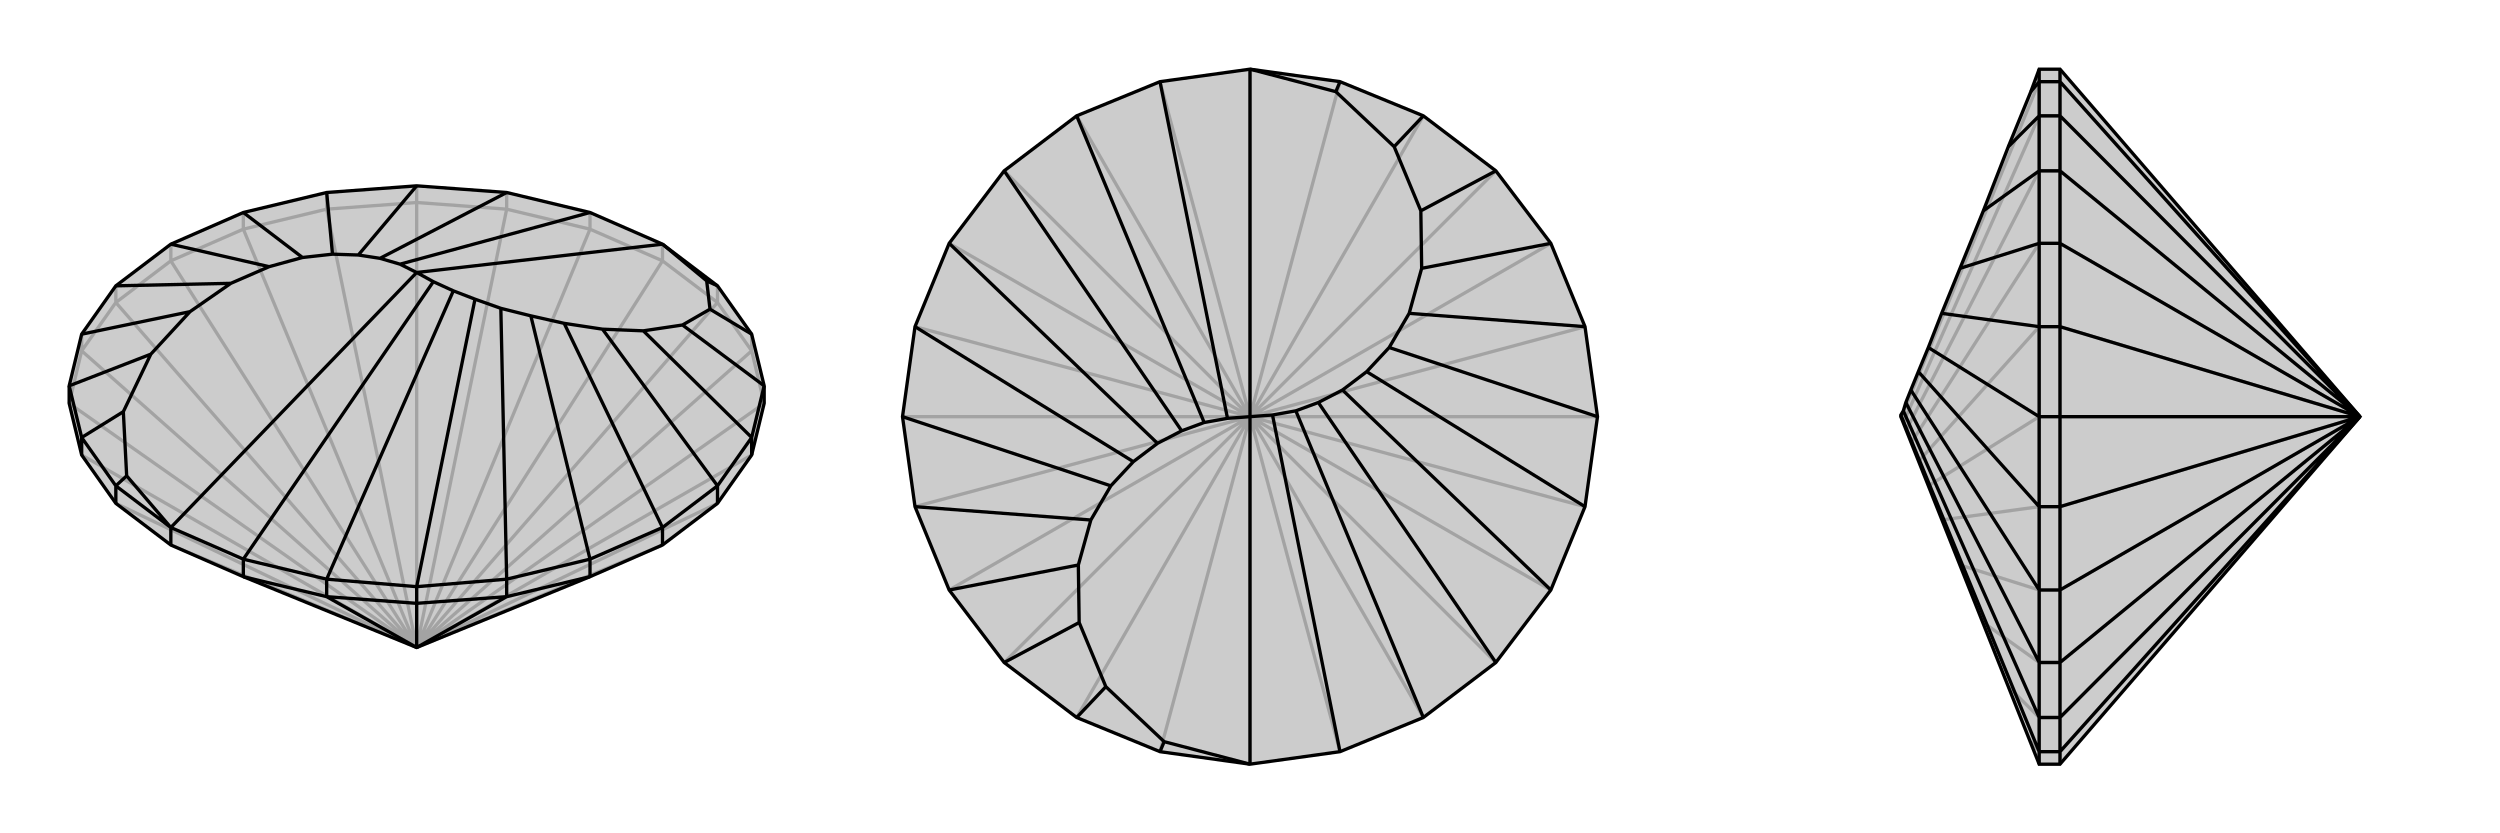
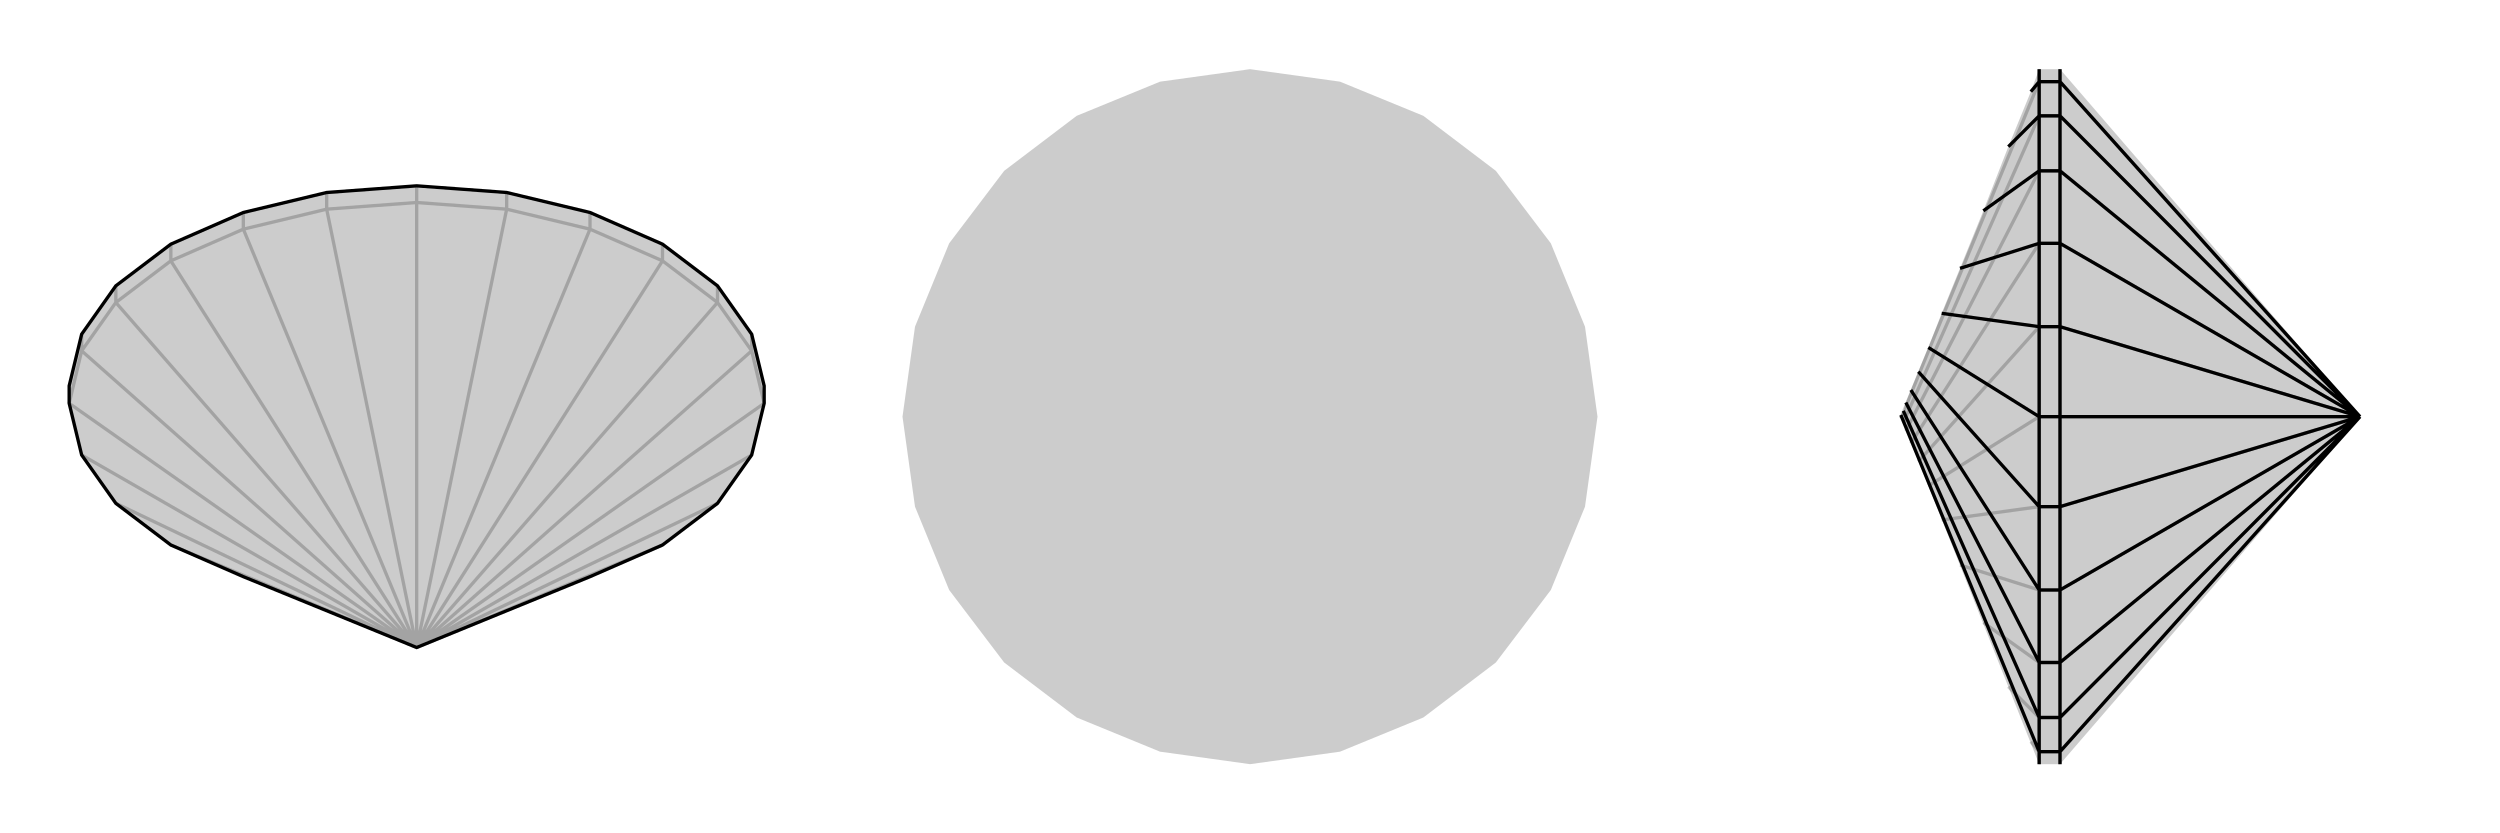
<svg xmlns="http://www.w3.org/2000/svg" viewBox="0 0 3000 1000">
  <g stroke="currentColor" stroke-width="4" fill="none" transform="translate(0 6)">
    <path fill="currentColor" stroke="none" fill-opacity=".2" d="M292,686L205,648L139,598L98,540L83,478L83,457L98,395L139,337L205,287L292,249L392,225L500,217L608,225L708,249L795,287L861,337L902,395L917,457L917,478L902,540L861,598L795,648L708,686L500,771z" />
    <path stroke-opacity=".2" d="M500,771L795,648M500,771L861,598M500,771L902,540M500,771L917,478M500,771L902,415M500,771L861,357M500,771L795,307M500,771L708,269M500,771L608,245M500,771L500,237M500,771L392,245M500,771L292,269M500,771L205,307M500,771L139,357M500,771L98,415M500,771L83,478M500,771L98,540M500,771L205,648M500,771L139,598M917,478L902,415M902,415L861,357M902,415L902,395M861,357L795,307M861,357L861,337M795,307L708,269M795,307L795,287M708,269L608,245M708,269L708,249M608,245L500,237M608,245L608,225M500,237L392,245M500,237L500,217M392,245L292,269M392,245L392,225M292,269L205,307M292,269L292,249M205,307L139,357M205,307L205,287M139,357L98,415M139,357L139,337M98,415L83,478M98,415L98,395" />
    <path d="M292,686L205,648L139,598L98,540L83,478L83,457L98,395L139,337L205,287L292,249L392,225L500,217L608,225L708,249L795,287L861,337L902,395L917,457L917,478L902,540L861,598L795,648L708,686L500,771z" />
-     <path d="M500,771L392,710M500,771L500,718M500,771L608,710M292,686L392,710M292,686L292,665M392,710L500,718M392,710L392,689M500,718L608,710M500,718L500,698M608,710L708,686M608,710L608,689M708,686L708,665M795,648L795,627M861,598L861,577M902,540L902,519M98,540L98,519M205,648L205,627M139,598L139,577M292,665L205,627M708,249L480,311M292,665L392,689M292,665L520,332M608,225L456,304M392,689L500,698M392,689L544,343M500,217L430,300M500,698L608,689M500,698L570,353M392,225L399,299M608,689L708,665M608,689L601,364M708,665L795,627M708,665L637,373M292,249L363,303M795,627L861,577M795,627L677,382M205,287L323,314M861,577L902,519M861,577L723,389M139,337L277,334M902,519L917,457M902,519L772,391M98,395L228,368M917,457L819,384M83,457L98,519M83,457L181,419M902,395L852,365M98,519L139,577M98,519L148,488M861,337L848,331M205,627L139,577M139,577L152,565M795,287L500,321M500,321L520,332M520,332L544,343M544,343L570,353M570,353L601,364M601,364L637,373M637,373L677,382M677,382L723,389M723,389L772,391M772,391L819,384M819,384L852,365M852,365L848,331M795,287L848,331M500,321L480,311M205,627L500,321M480,311L456,304M456,304L430,300M430,300L399,299M399,299L363,303M363,303L323,314M323,314L277,334M277,334L228,368M228,368L181,419M181,419L148,488M148,488L152,565M205,627L152,565" />
  </g>
  <g stroke="currentColor" stroke-width="4" fill="none" transform="translate(1000 0)">
    <path fill="currentColor" stroke="none" fill-opacity=".2" d="M392,98L292,139L205,205L139,292L98,392L83,500L98,608L139,708L205,795L292,861L392,902L500,917L608,902L708,861L795,795L861,708L902,608L917,500L902,392L861,292L795,205L708,139L608,98L500,83z" />
-     <path stroke-opacity=".2" d="M500,500L608,902M500,500L708,861M500,500L795,795M500,500L861,708M500,500L902,608M500,500L917,500M500,500L902,392M500,500L861,292M500,500L795,205M500,500L708,139M500,500L608,98M500,500L500,83M500,500L392,98M500,500L292,139M500,500L205,205M500,500L139,292M500,500L98,392M500,500L83,500M500,500L98,608M500,500L139,708M500,500L205,795M500,500L292,861M500,500L500,917M500,500L392,902" />
-     <path d="M392,98L292,139L205,205L139,292L98,392L83,500L98,608L139,708L205,795L292,861L392,902L500,917L608,902L708,861L795,795L861,708L902,608L917,500L902,392L861,292L795,205L708,139L608,98L500,83z" />
-     <path d="M392,98L473,502M608,902L527,498M292,139L445,507M708,861L555,493M205,205L418,517M795,795L582,483M139,292L389,532M861,708L611,468M902,608L640,446M98,392L360,554M917,500L667,417M83,500L333,583M902,392L691,376M98,608L309,624M861,292L706,322M139,708L294,678M795,205L705,253M205,795L295,747M708,139L673,176M292,861L327,824M608,98L603,110M392,902L397,890M500,83L500,500M500,500L527,498M527,498L555,493M555,493L582,483M582,483L611,468M611,468L640,446M640,446L667,417M667,417L691,376M691,376L706,322M706,322L705,253M705,253L673,176M673,176L603,110M500,83L603,110M500,500L473,502M500,917L500,500M473,502L445,507M445,507L418,517M418,517L389,532M389,532L360,554M360,554L333,583M333,583L309,624M309,624L294,678M294,678L295,747M295,747L327,824M327,824L397,890M500,917L397,890" />
  </g>
  <g stroke="currentColor" stroke-width="4" fill="none" transform="translate(2000 0)">
    <path fill="currentColor" stroke="none" fill-opacity=".2" d="M472,917L447,917L281,500L281,498L284,493L287,483L293,468L302,446L314,417L330,376L352,322L380,253L410,176L437,110L447,83L472,83L832,500z" />
    <path stroke-opacity=".2" d="M832,500L472,98M832,500L472,139M832,500L472,205M832,500L472,292M832,500L472,392M832,500L472,500M832,500L472,608M832,500L472,708M832,500L472,795M832,500L472,861M832,500L472,902M472,83L472,98M472,98L472,139M472,98L447,98M472,139L472,205M472,139L447,139M472,205L472,292M472,205L447,205M472,292L472,392M472,292L447,292M472,392L472,500M472,392L447,392M472,500L472,608M472,500L447,500M472,608L472,708M472,608L447,608M472,708L472,795M472,708L447,708M472,795L472,861M472,795L447,795M472,861L472,902M472,861L447,861M472,917L472,902M472,902L447,902M447,83L447,98M447,98L447,139M447,98L281,502M447,139L447,205M447,139L284,507M447,205L447,292M447,205L287,517M447,292L447,392M447,292L293,532M447,392L447,500M447,392L302,554M447,500L447,608M447,500L314,583M447,608L447,708M447,608L330,624M447,708L447,795M447,708L352,678M447,795L447,861M447,795L380,747M447,861L447,902M447,861L410,824M447,917L447,902M447,902L437,890" />
-     <path d="M472,917L447,917L281,500L281,498L284,493L287,483L293,468L302,446L314,417L330,376L352,322L380,253L410,176L437,110L447,83L472,83L832,500z" />
    <path d="M832,500L472,902M832,500L472,861M832,500L472,795M832,500L472,708M832,500L472,608M832,500L472,500M832,500L472,392M832,500L472,292M832,500L472,205M832,500L472,139M832,500L472,98M472,902L472,917M472,902L472,861M472,902L447,902M472,861L472,795M472,861L447,861M472,795L472,708M472,795L447,795M472,708L472,608M472,708L447,708M472,608L472,500M472,608L447,608M472,500L472,392M472,500L447,500M472,392L472,292M472,392L447,392M472,292L472,205M472,292L447,292M472,205L472,139M472,205L447,205M472,139L472,98M472,139L447,139M472,98L472,83M472,98L447,98M447,902L447,917M447,902L447,861M447,902L281,498M447,861L447,795M447,861L284,493M447,795L447,708M447,795L287,483M447,708L447,608M447,708L293,468M447,608L447,500M447,608L302,446M447,500L447,392M447,500L314,417M447,392L447,292M447,392L330,376M447,292L447,205M447,292L352,322M447,205L447,139M447,205L380,253M447,139L447,98M447,139L410,176M447,83L447,98M447,98L437,110" />
  </g>
</svg>